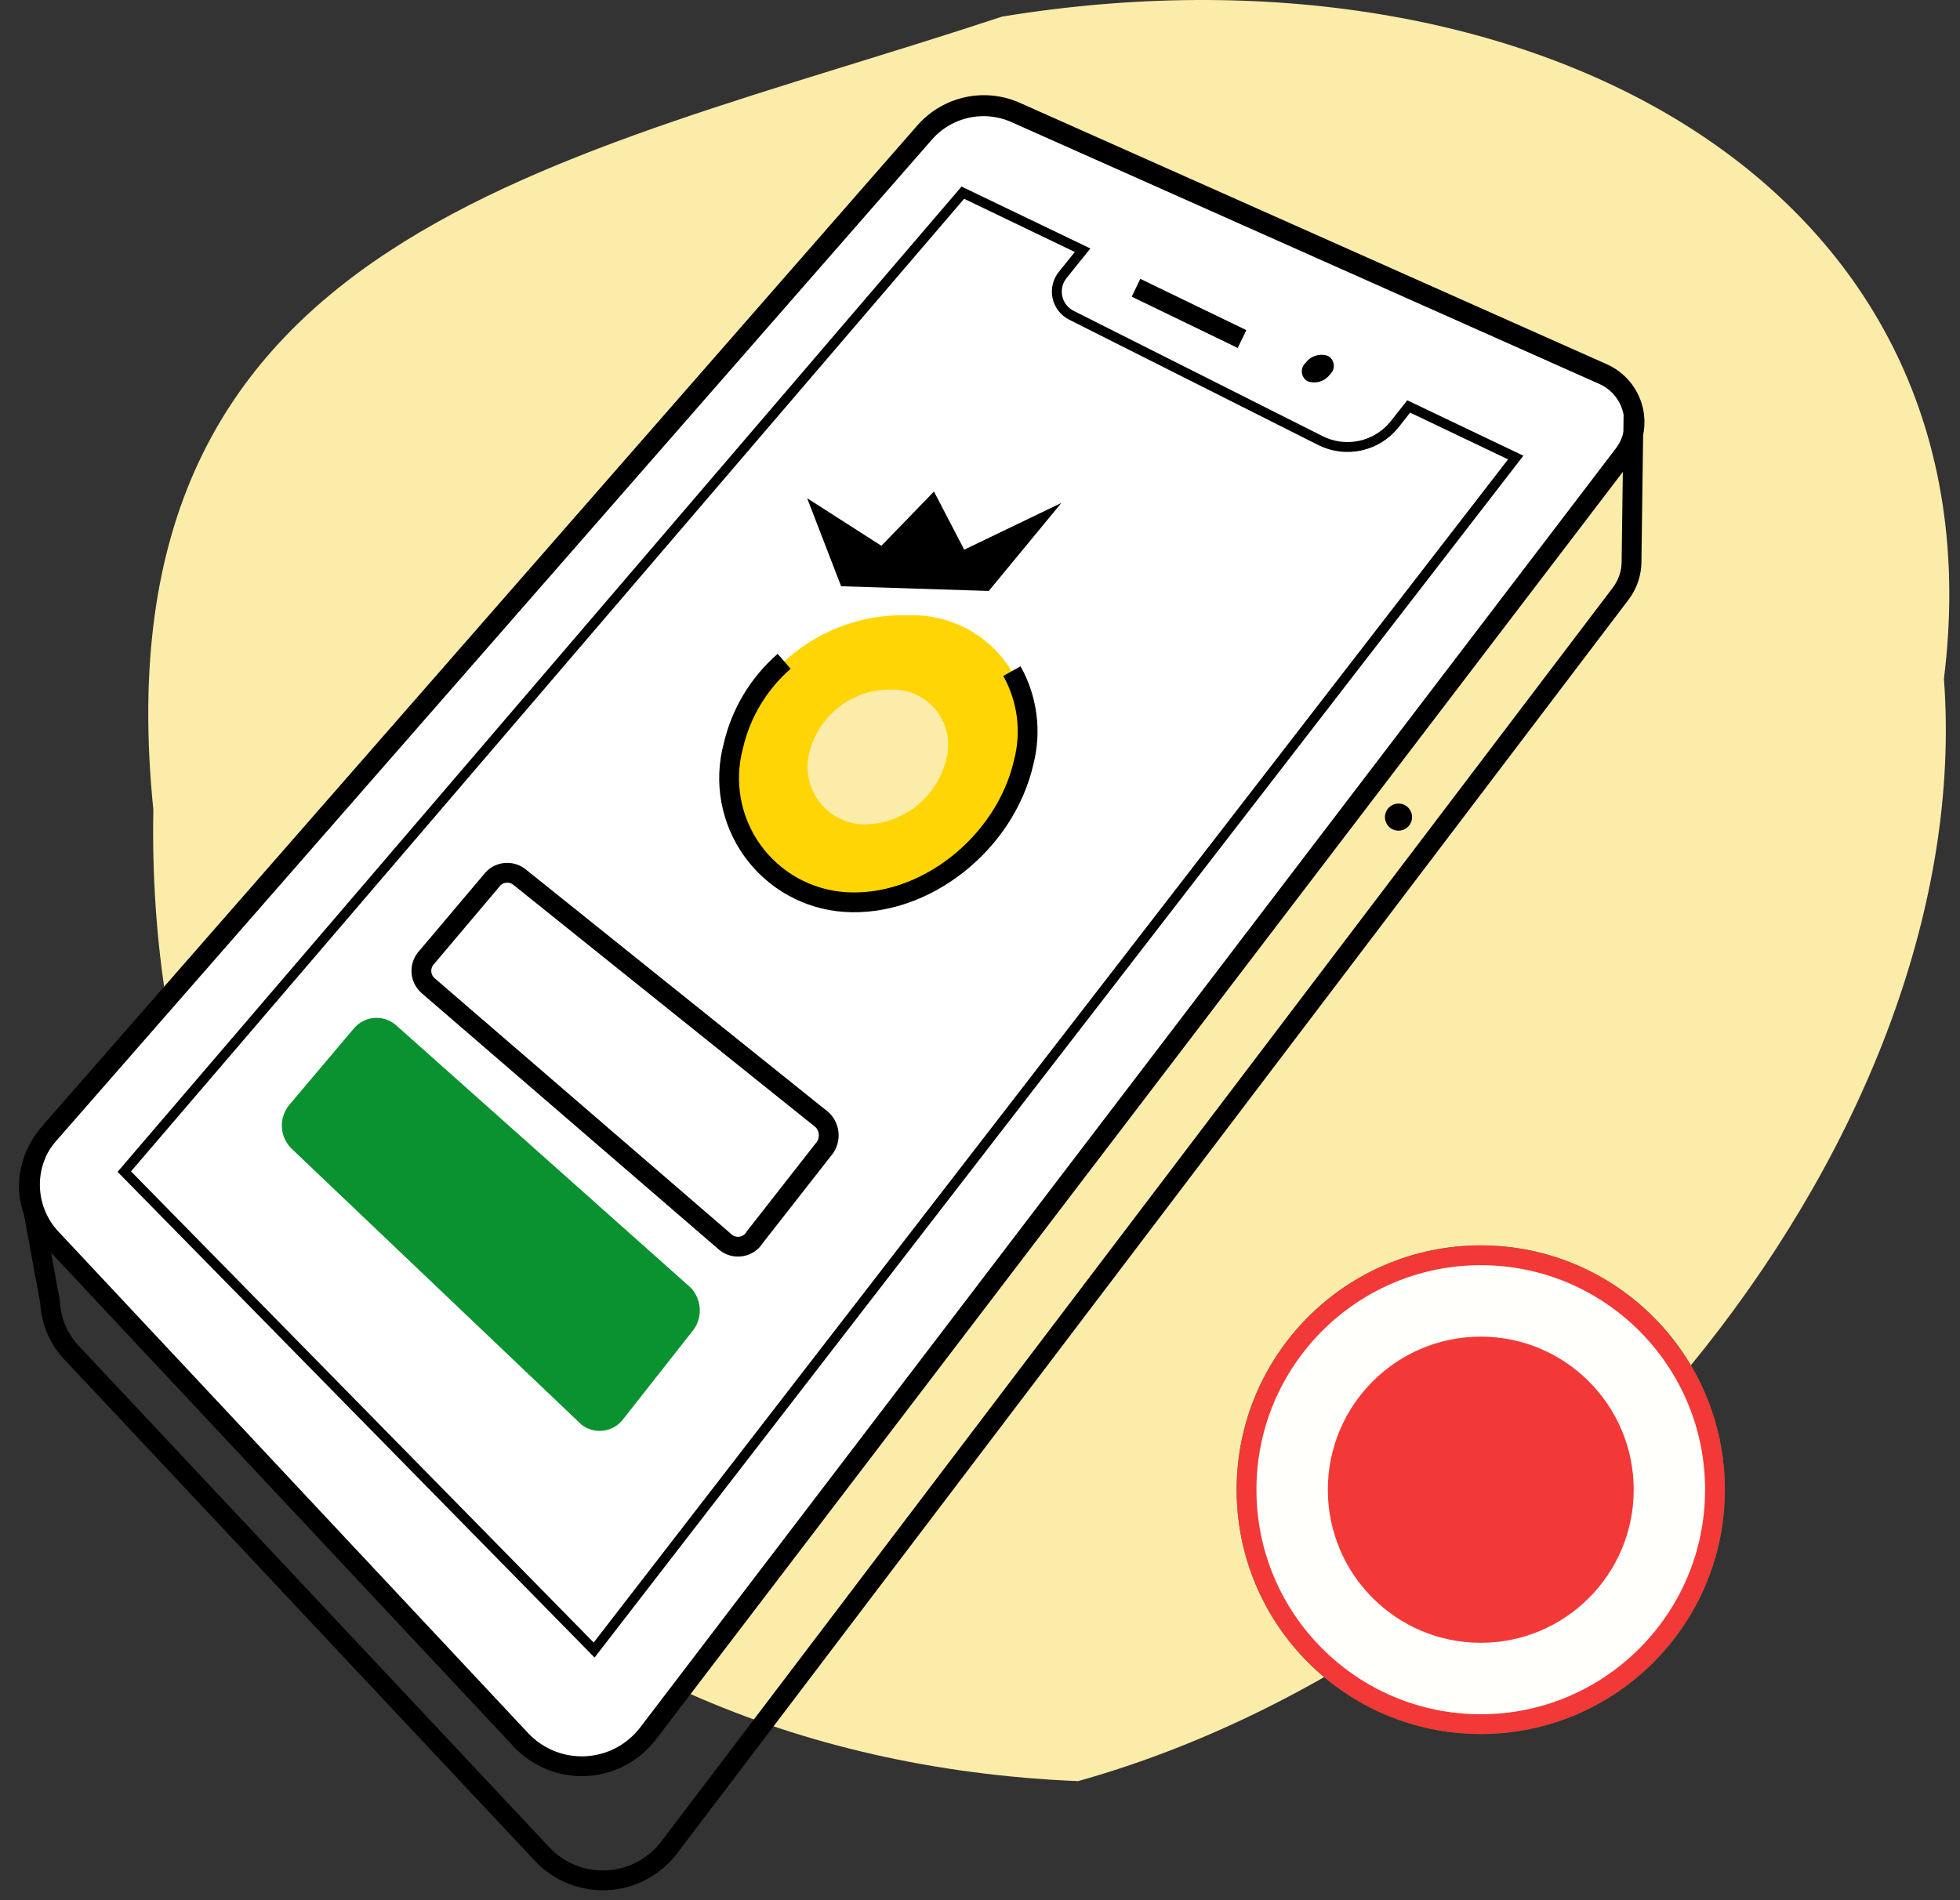
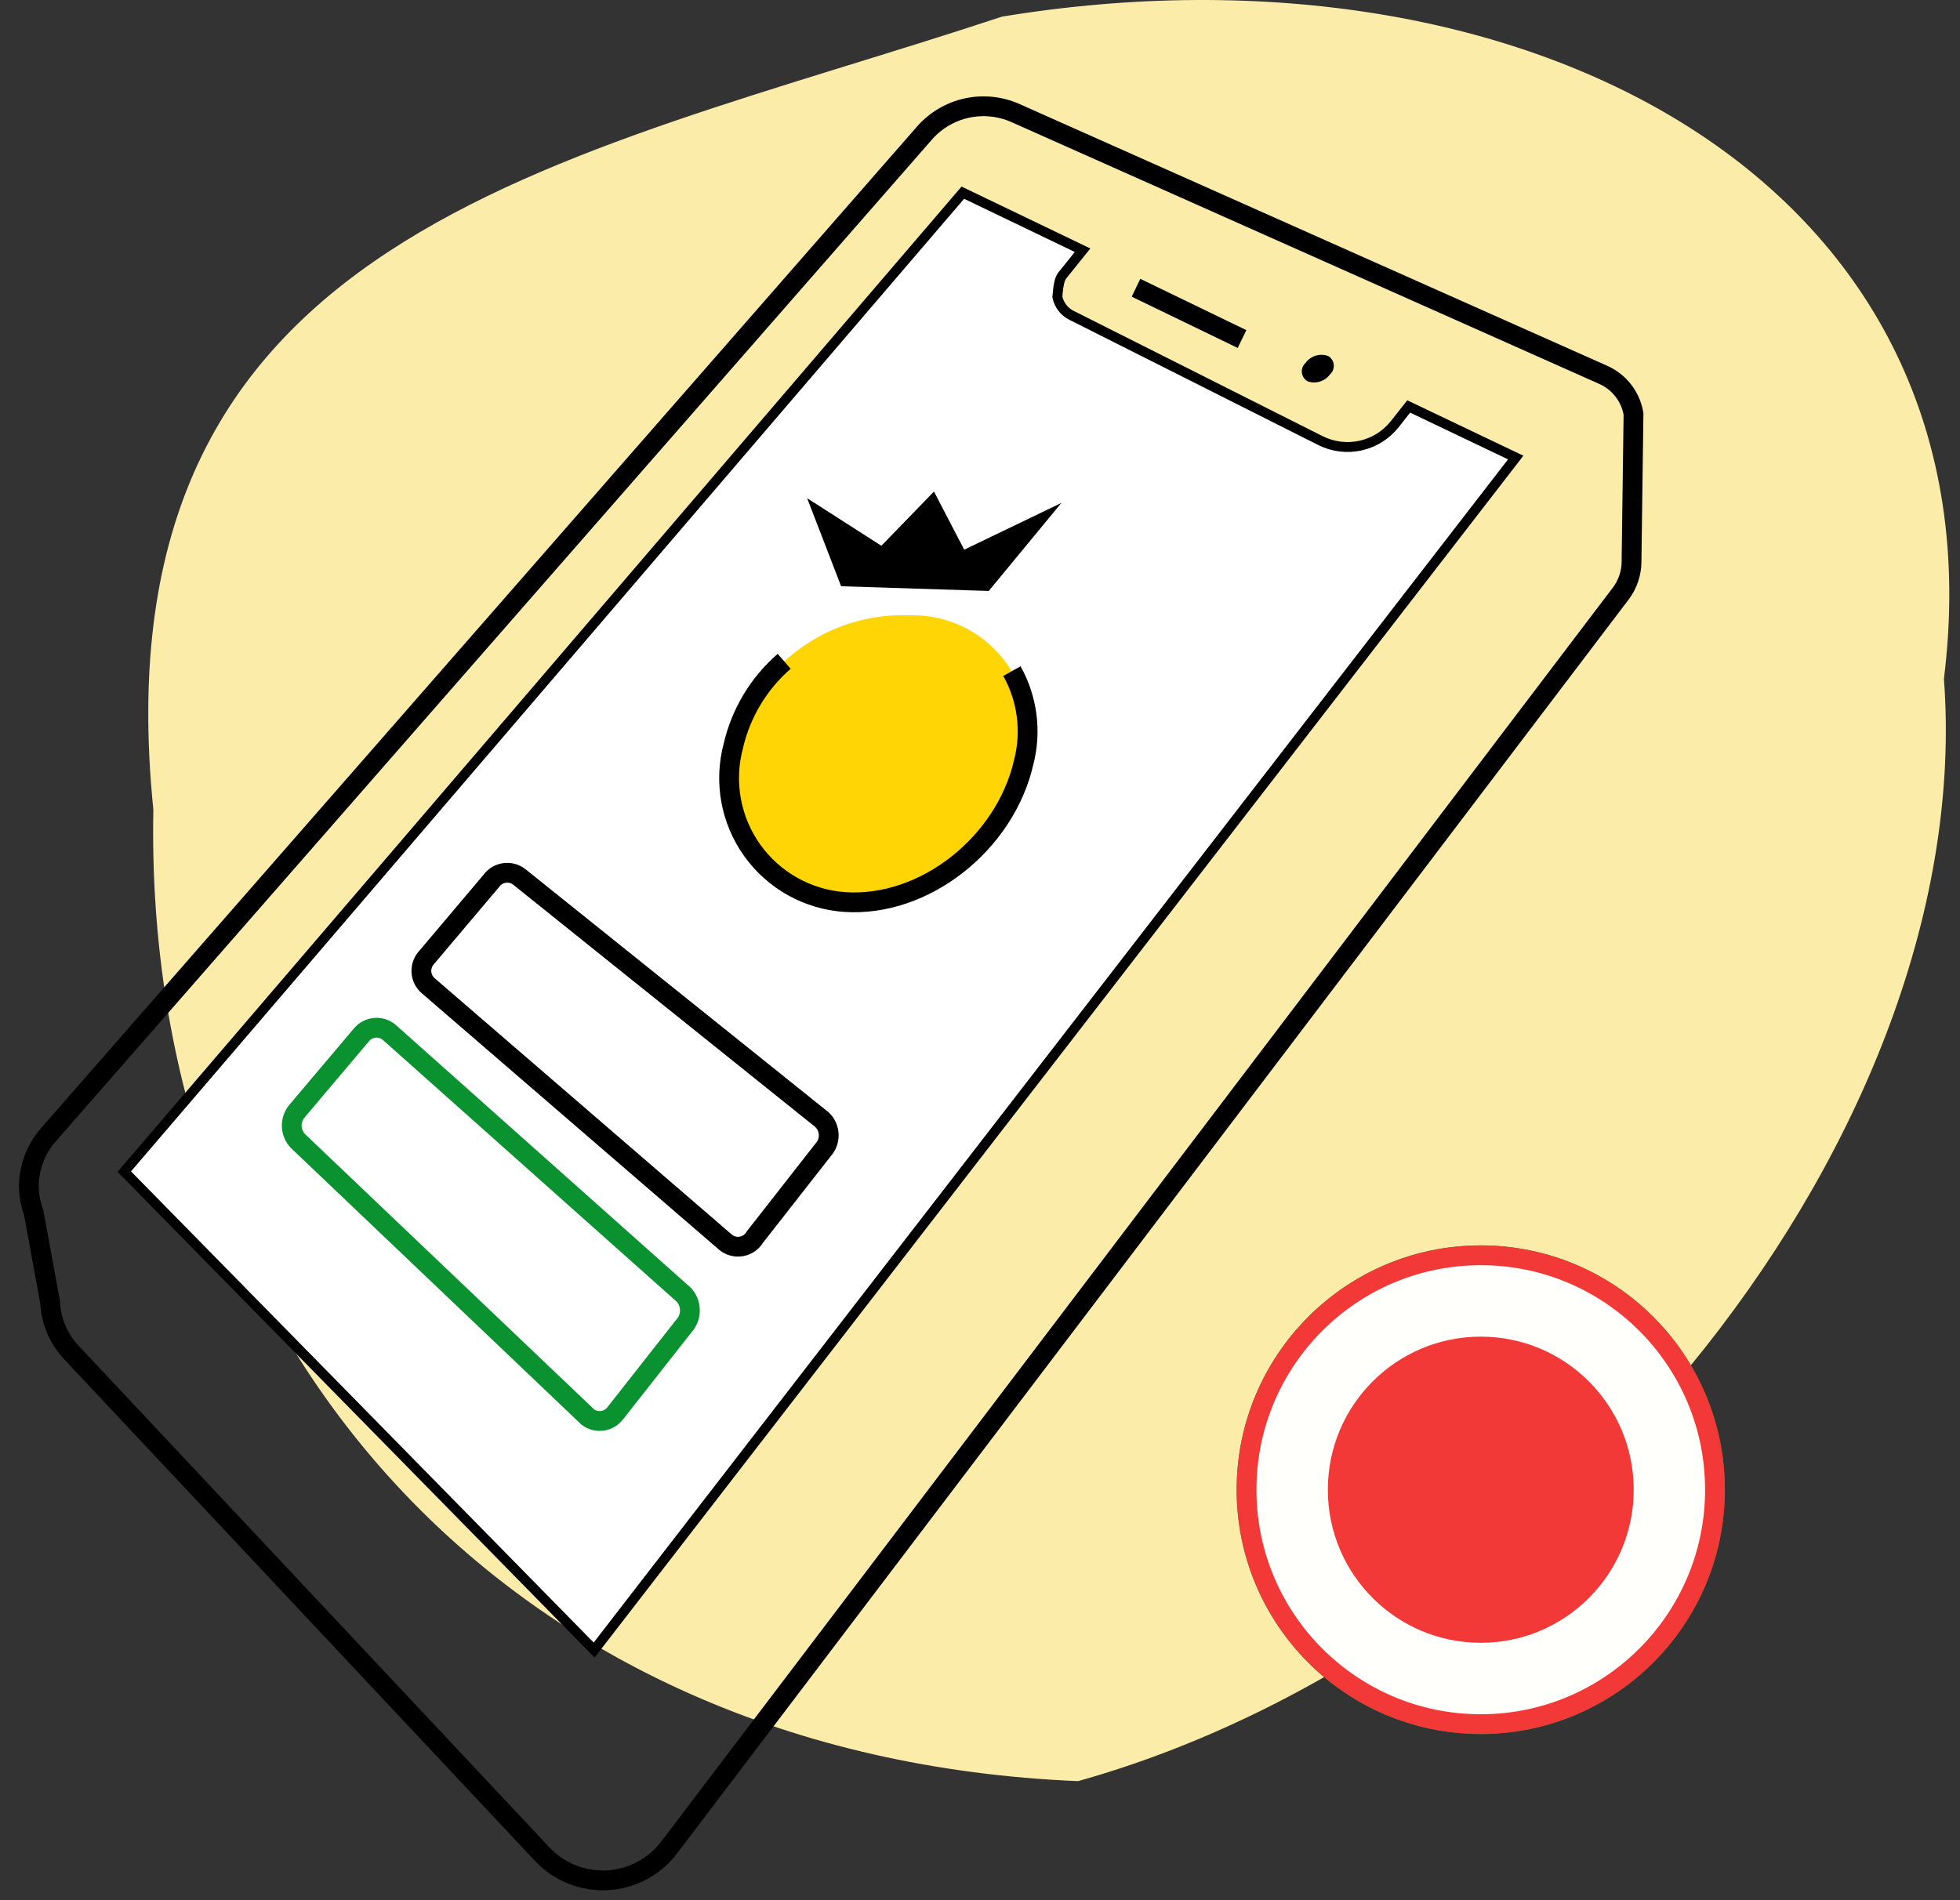
<svg xmlns="http://www.w3.org/2000/svg" width="99" height="96" viewBox="0 0 99 96" fill="none">
  <rect x="0" y="0" width="99" height="96" fill="#333333" stroke="none" />
  <path d="M98.188 34.294C99.883 56.967 78.929 83.125 54.454 89.985C25.507 88.784 7.22 67.728 7.746 40.905C4.771 11.7 28.115 8.284 50.617 0.839C77.085 -3.509 101.302 9.248 98.188 34.294Z" fill="#FCECA9" />
-   <path d="M80.972 18.866L51.291 5.644C50.525 5.307 49.672 5.222 48.854 5.4C48.037 5.579 47.297 6.012 46.739 6.636L2.47 57.265C1.838 58.002 1.499 58.946 1.515 59.917C1.531 60.888 1.903 61.82 2.56 62.535L26.311 87.9C26.729 88.347 27.241 88.697 27.809 88.927C28.377 89.156 28.988 89.258 29.6 89.227C30.211 89.196 30.809 89.032 31.351 88.746C31.892 88.46 32.365 88.059 32.737 87.572L82.023 22.946C82.266 22.622 82.432 22.249 82.51 21.852C82.589 21.455 82.577 21.046 82.476 20.654C82.375 20.262 82.188 19.898 81.927 19.589C81.667 19.279 81.341 19.033 80.972 18.866Z" fill="white" stroke="black" stroke-miterlimit="10" />
-   <path d="M71.154 20.535L70.45 21.428C70.016 21.977 69.406 22.359 68.724 22.511C68.041 22.663 67.327 22.575 66.701 22.262L54.117 15.928C53.937 15.838 53.78 15.707 53.657 15.547C53.534 15.387 53.449 15.201 53.408 15.004C53.367 14.806 53.371 14.602 53.42 14.406C53.469 14.21 53.562 14.028 53.691 13.873L54.682 12.642L48.633 9.734L6.278 59.191L30.009 83.363L76.559 23.115L71.154 20.535Z" fill="white" stroke="black" stroke-width="0.5" stroke-miterlimit="10" />
+   <path d="M71.154 20.535L70.45 21.428C70.016 21.977 69.406 22.359 68.724 22.511C68.041 22.663 67.327 22.575 66.701 22.262L54.117 15.928C53.937 15.838 53.78 15.707 53.657 15.547C53.534 15.387 53.449 15.201 53.408 15.004C53.469 14.21 53.562 14.028 53.691 13.873L54.682 12.642L48.633 9.734L6.278 59.191L30.009 83.363L76.559 23.115L71.154 20.535Z" fill="white" stroke="black" stroke-width="0.5" stroke-miterlimit="10" />
  <path d="M53.611 25.409L48.703 27.771L47.175 24.833L44.518 27.573L40.769 25.17L42.485 29.618L49.942 29.856L53.611 25.409Z" fill="black" />
  <path d="M51.707 38.513C50.765 42.622 46.689 45.849 42.663 45.571C41.74 45.507 40.843 45.239 40.036 44.788C39.229 44.336 38.532 43.711 37.994 42.957C37.456 42.204 37.092 41.341 36.927 40.43C36.762 39.519 36.801 38.583 37.04 37.688C37.55 35.742 38.707 34.029 40.321 32.829C41.934 31.629 43.907 31.014 45.916 31.087C46.833 31.056 47.744 31.243 48.575 31.632C49.406 32.021 50.134 32.601 50.699 33.325C51.263 34.049 51.649 34.896 51.824 35.798C52 36.699 51.96 37.63 51.707 38.513Z" fill="#FFD506" />
  <path d="M51.112 33.906C51.897 35.307 52.11 36.958 51.707 38.513C50.765 42.622 46.689 45.849 42.663 45.571C41.74 45.507 40.843 45.239 40.036 44.788C39.229 44.336 38.532 43.711 37.994 42.958C37.456 42.204 37.092 41.341 36.927 40.43C36.762 39.519 36.801 38.583 37.04 37.688C37.423 36.026 38.323 34.529 39.609 33.41" stroke="black" stroke-miterlimit="10" />
-   <path d="M47.791 38.383C47.557 39.327 47.012 40.163 46.243 40.756C45.474 41.349 44.527 41.664 43.556 41.65C43.123 41.629 42.7 41.511 42.319 41.305C41.937 41.099 41.606 40.811 41.35 40.461C41.095 40.11 40.92 39.707 40.84 39.281C40.761 38.854 40.777 38.416 40.888 37.996C41.124 37.071 41.669 36.254 42.432 35.68C43.194 35.106 44.129 34.809 45.083 34.839C45.515 34.835 45.943 34.932 46.331 35.122C46.72 35.312 47.059 35.59 47.321 35.934C47.584 36.278 47.763 36.678 47.844 37.103C47.926 37.528 47.907 37.967 47.791 38.383Z" fill="#FCECA9" />
  <path d="M36.653 62.764L21.639 49.809C21.535 49.722 21.45 49.614 21.389 49.492C21.328 49.371 21.293 49.238 21.285 49.102C21.278 48.966 21.298 48.83 21.346 48.702C21.393 48.575 21.466 48.458 21.56 48.36L24.813 44.508C24.892 44.398 24.993 44.304 25.11 44.234C25.226 44.164 25.356 44.119 25.491 44.101C25.626 44.084 25.763 44.094 25.893 44.131C26.024 44.169 26.146 44.233 26.251 44.32L41.523 56.57C41.729 56.767 41.85 57.038 41.859 57.324C41.869 57.61 41.766 57.888 41.572 58.099L38.131 62.496C38.059 62.619 37.961 62.725 37.844 62.807C37.727 62.888 37.594 62.944 37.454 62.969C37.313 62.994 37.169 62.989 37.031 62.954C36.893 62.919 36.764 62.854 36.653 62.764Z" stroke="black" stroke-miterlimit="10" />
-   <path d="M29.702 71.6L15.055 57.652C14.861 57.452 14.748 57.187 14.736 56.909C14.726 56.63 14.818 56.358 14.995 56.143L18.248 52.291C18.331 52.188 18.434 52.102 18.552 52.04C18.669 51.977 18.797 51.938 18.93 51.926C19.062 51.914 19.195 51.929 19.322 51.969C19.448 52.01 19.565 52.076 19.666 52.162L34.541 65.415C34.738 65.631 34.847 65.912 34.847 66.204C34.847 66.496 34.738 66.778 34.541 66.993L31.09 71.381C31.013 71.487 30.917 71.576 30.805 71.645C30.694 71.713 30.57 71.759 30.441 71.779C30.312 71.799 30.18 71.794 30.054 71.763C29.927 71.732 29.807 71.677 29.702 71.6Z" fill="#09922F" />
  <path d="M29.702 71.6L15.055 57.652C14.861 57.452 14.748 57.187 14.736 56.909C14.726 56.63 14.818 56.358 14.995 56.143L18.248 52.291C18.331 52.188 18.434 52.102 18.552 52.04C18.669 51.977 18.797 51.938 18.93 51.926C19.062 51.914 19.195 51.929 19.322 51.969C19.448 52.01 19.565 52.076 19.666 52.162L34.541 65.415C34.738 65.631 34.847 65.912 34.847 66.204C34.847 66.496 34.738 66.778 34.541 66.993L31.09 71.381C31.013 71.487 30.917 71.576 30.805 71.645C30.694 71.713 30.57 71.759 30.441 71.779C30.312 71.799 30.18 71.794 30.054 71.763C29.927 71.732 29.807 71.677 29.702 71.6V71.6Z" stroke="#09922F" stroke-miterlimit="10" />
  <path d="M57.38 14.538L62.735 17.129" stroke="black" stroke-miterlimit="10" />
  <path d="M67.178 18.916C67.051 19.087 66.874 19.214 66.67 19.277C66.466 19.339 66.248 19.334 66.047 19.263C65.967 19.218 65.899 19.155 65.849 19.078C65.798 19.001 65.767 18.913 65.757 18.822C65.747 18.731 65.76 18.639 65.793 18.553C65.826 18.467 65.879 18.391 65.948 18.33C66.074 18.158 66.252 18.032 66.456 17.969C66.659 17.907 66.878 17.911 67.079 17.983C67.159 18.027 67.227 18.091 67.277 18.168C67.328 18.244 67.359 18.332 67.369 18.424C67.378 18.515 67.366 18.607 67.333 18.693C67.3 18.778 67.246 18.855 67.178 18.916Z" fill="black" />
  <path d="M82.41 28.377V28.258L82.509 20.912C82.437 20.477 82.256 20.067 81.984 19.72C81.712 19.373 81.357 19.1 80.952 18.926L51.271 5.703C50.505 5.367 49.652 5.282 48.834 5.46C48.017 5.638 47.276 6.071 46.719 6.696L2.45 57.324C1.817 58.043 1.465 58.967 1.458 59.925C1.459 60.373 1.539 60.817 1.696 61.236L2.53 65.782C2.571 66.72 2.944 67.614 3.581 68.303L27.381 93.667C27.799 94.114 28.31 94.465 28.877 94.694C29.444 94.923 30.054 95.026 30.665 94.995C31.276 94.963 31.873 94.799 32.414 94.513C32.955 94.227 33.427 93.827 33.797 93.34L81.874 29.975C82.219 29.513 82.406 28.953 82.41 28.377V28.377Z" stroke="black" stroke-miterlimit="10" />
-   <path d="M70.639 41.967C71.016 41.967 71.323 41.66 71.323 41.282C71.323 40.904 71.016 40.597 70.639 40.597C70.261 40.597 69.954 40.904 69.954 41.282C69.954 41.66 70.261 41.967 70.639 41.967Z" fill="black" />
  <path d="M74.794 87.106C81.328 87.106 86.624 81.803 86.624 75.263C86.624 68.722 81.328 63.419 74.794 63.419C68.26 63.419 62.963 68.722 62.963 75.263C62.963 81.803 68.26 87.106 74.794 87.106Z" stroke="#09922F" stroke-miterlimit="10" />
  <path d="M74.794 87.106C81.328 87.106 86.624 81.803 86.624 75.263C86.624 68.722 81.328 63.419 74.794 63.419C68.26 63.419 62.963 68.722 62.963 75.263C62.963 81.803 68.26 87.106 74.794 87.106Z" fill="#FFFFFB" stroke="#F33838" stroke-miterlimit="10" />
  <path d="M74.794 82.996C79.06 82.996 82.519 79.533 82.519 75.263C82.519 70.992 79.06 67.529 74.794 67.529C70.527 67.529 67.069 70.992 67.069 75.263C67.069 79.533 70.527 82.996 74.794 82.996Z" fill="#F33838" />
</svg>